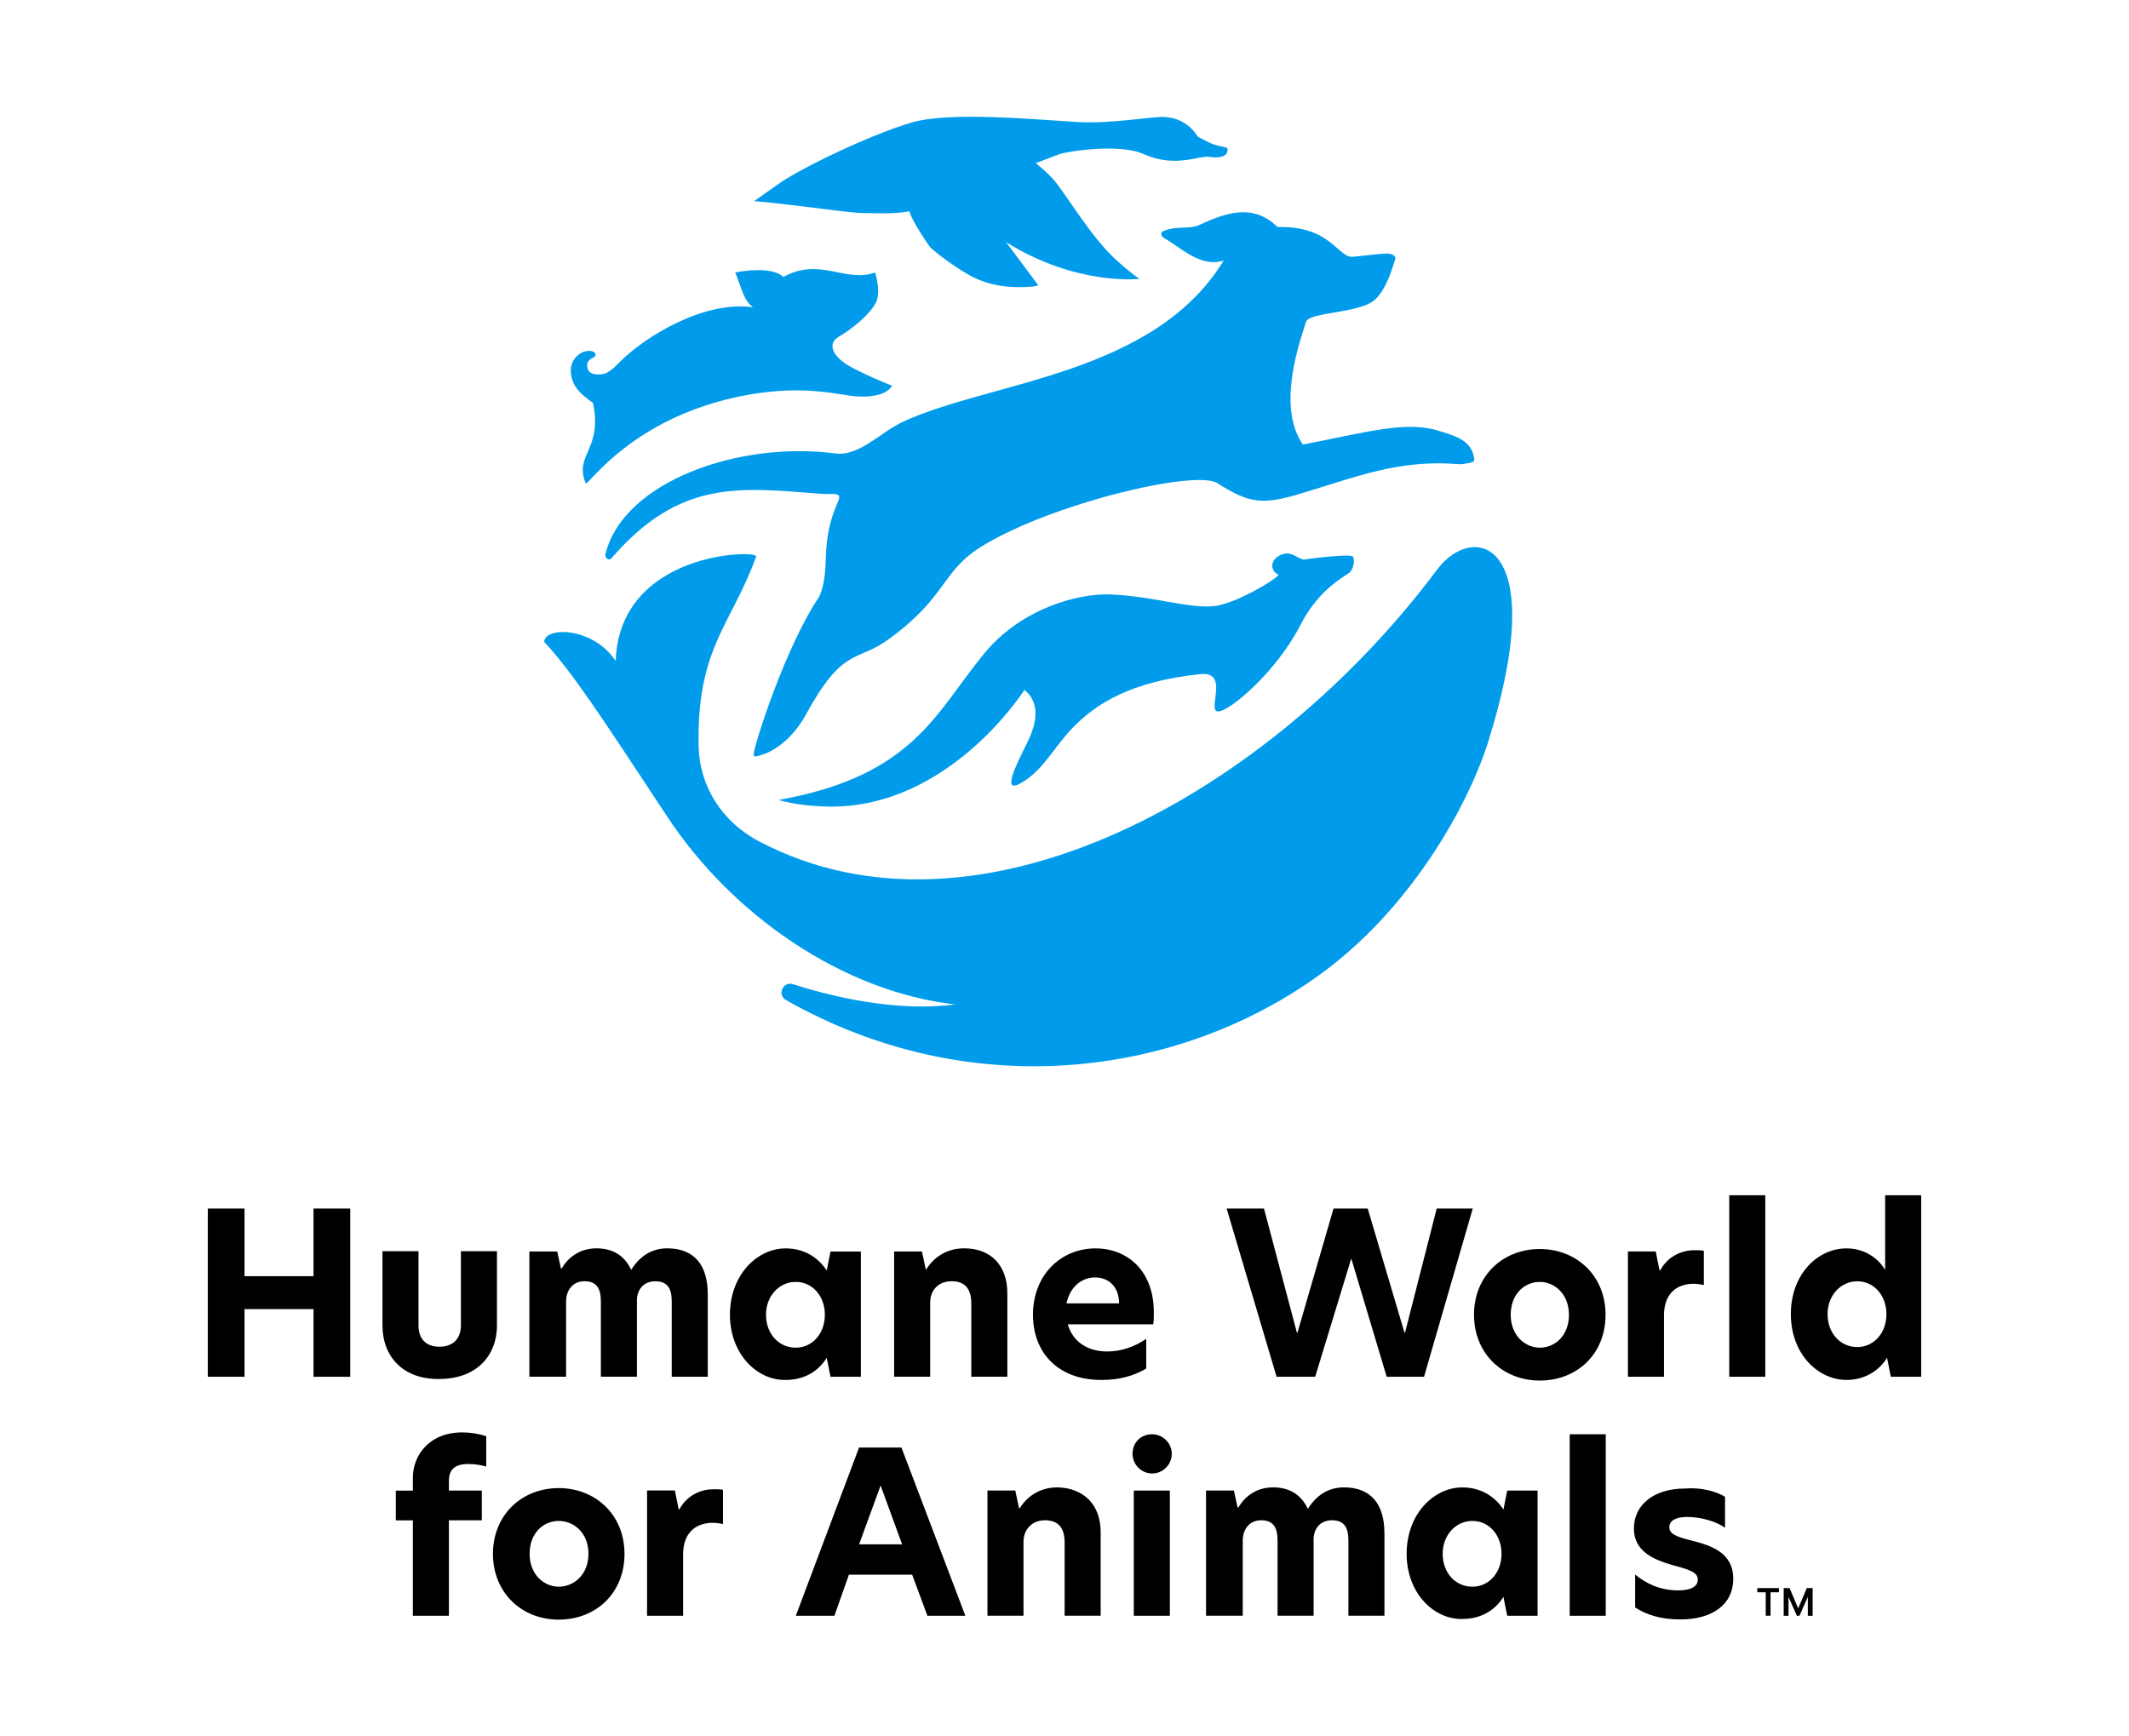
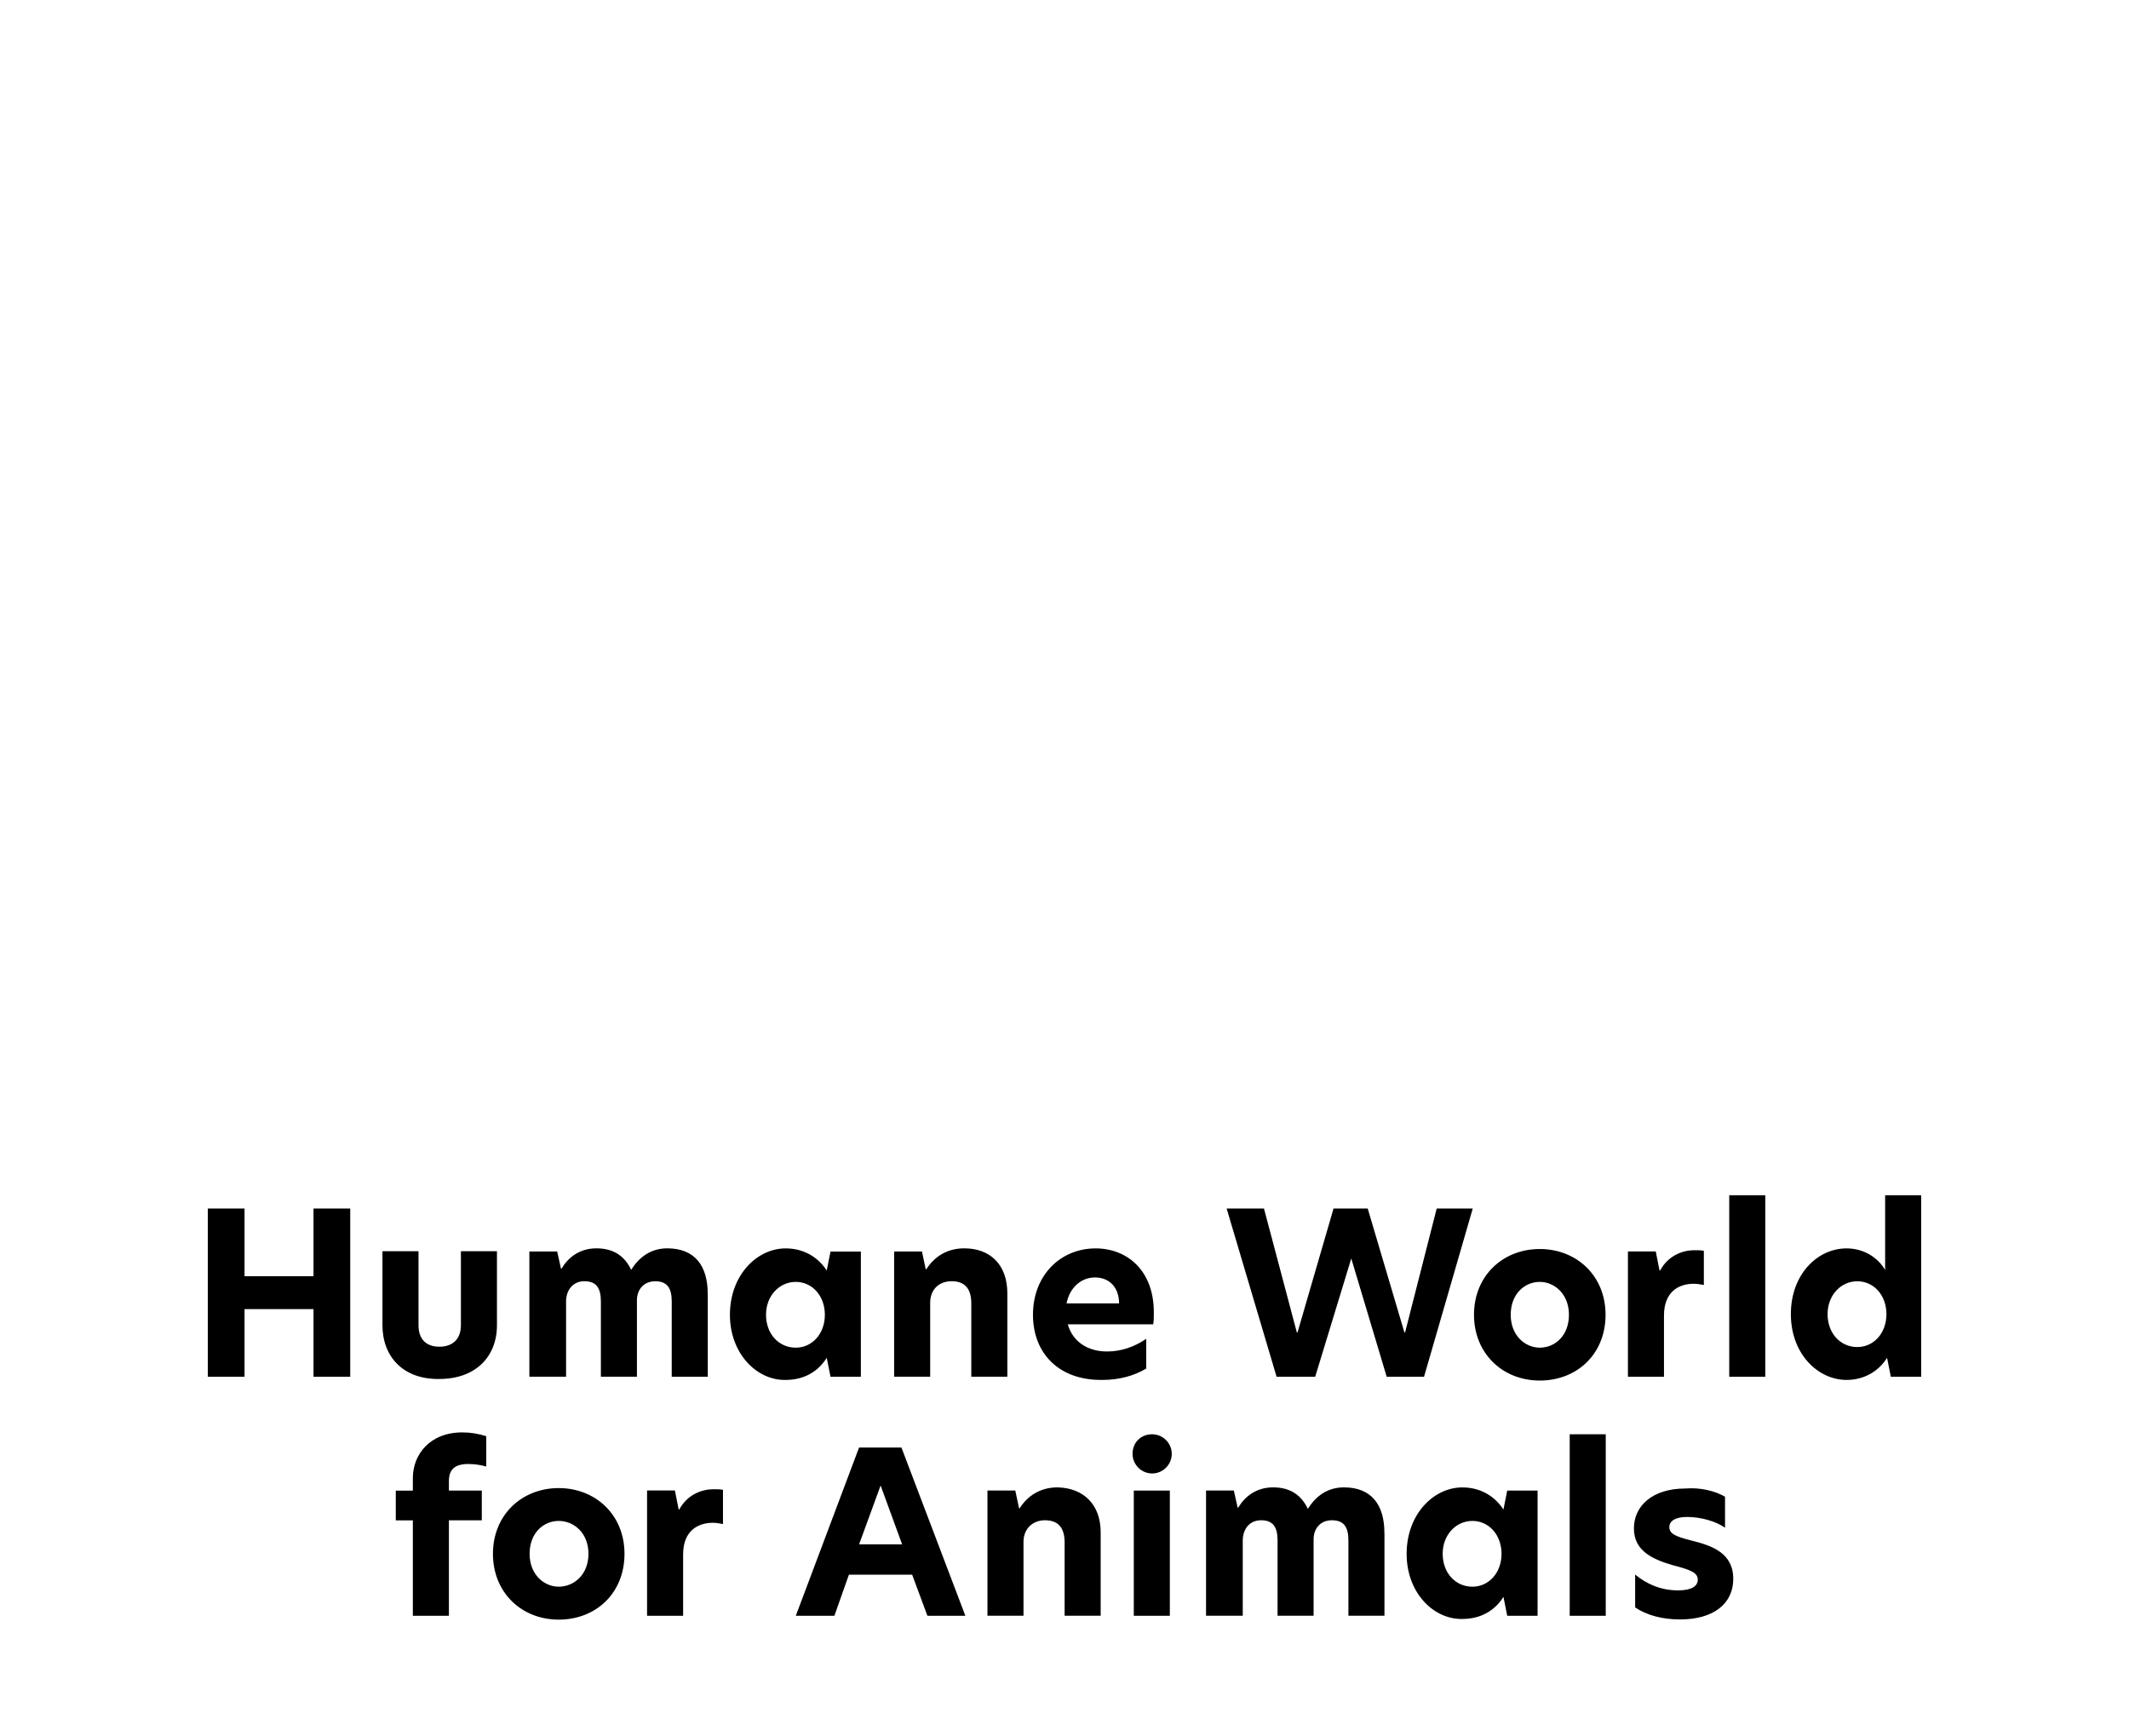
<svg xmlns="http://www.w3.org/2000/svg" width="190" height="155" viewBox="0 0 190 155" fill="none">
-   <path d="M52.294 43.186C51.164 40.588 53.818 40.195 52.917 35.959C51.676 35.109 50.997 34.376 50.942 33.134C50.886 32.174 51.676 31.385 52.465 31.329C52.61 31.317 52.764 31.321 52.9 31.372C52.981 31.402 53.058 31.453 53.101 31.534C53.135 31.594 53.152 31.675 53.135 31.743C53.118 31.824 53.054 31.858 52.981 31.892C52.892 31.935 52.798 31.991 52.717 32.046C52.627 32.11 52.542 32.187 52.486 32.281C52.427 32.387 52.401 32.507 52.401 32.626C52.401 32.861 52.478 33.091 52.67 33.236C52.853 33.377 53.096 33.42 53.327 33.424C53.643 33.433 53.937 33.394 54.219 33.241C54.504 33.083 54.752 32.861 54.986 32.635C55.106 32.52 55.225 32.4 55.341 32.285C57.657 29.968 62.905 26.807 67.197 27.43C66.348 26.807 66.182 25.68 65.615 24.324C65.615 24.324 68.776 23.645 69.907 24.721C73.183 22.916 75.44 25.284 78.094 24.324C78.094 24.324 78.717 26.188 78.094 27.148C77.531 28.108 76.23 29.239 74.817 30.084C73.802 30.706 74.31 31.888 76.003 32.793C77.697 33.697 79.617 34.431 79.617 34.431C79.109 35.28 77.753 35.447 76.567 35.391C74.984 35.336 71.43 34.094 65.218 35.562C59.006 37.029 55.507 40.08 54.039 41.432C53.028 42.397 52.35 43.186 52.294 43.186ZM103.847 21.222C105.43 22.126 107.179 23.931 109.21 23.253C102.942 33.531 88.317 34.039 80.581 37.652C78.606 38.557 76.686 40.758 74.54 40.477C65.956 39.346 55.682 42.968 54.044 49.407C53.933 49.744 54.283 50.119 54.564 49.837C60.721 42.725 66.011 43.523 73.409 44.09C74.425 44.146 75.214 43.864 74.766 44.824C73.072 48.664 74.203 50.64 73.128 53.238C70.192 57.53 67.312 66.396 67.257 67.352C67.257 67.463 67.312 67.522 67.428 67.522C69.348 67.185 70.986 65.491 71.886 63.853C75.274 57.641 76.404 59.168 79.284 57.078C84.647 53.182 83.914 51.036 87.698 48.72C93.91 44.935 106.671 41.889 108.647 43.13C111.471 44.935 112.657 45.106 116.156 44.035C121.066 42.567 124.851 40.984 130.214 41.437C130.41 41.437 130.606 41.411 130.798 41.381C131.02 41.351 131.263 41.322 131.464 41.219C131.588 41.155 131.575 41.01 131.554 40.895C131.524 40.733 131.494 40.571 131.438 40.413C131.246 39.862 130.824 39.457 130.325 39.18C129.715 38.838 129.019 38.651 128.354 38.442C125.418 37.537 121.86 38.612 116.271 39.683C114.069 36.466 115.708 31.325 116.552 28.731C116.834 27.826 121.463 27.997 122.765 26.7C123.78 25.685 124.232 23.991 124.514 23.142C124.625 22.805 124.117 22.634 123.835 22.634C123.157 22.634 121.971 22.805 120.785 22.916C119.373 23.086 118.865 20.151 114.01 20.262C111.919 18.231 109.662 18.85 107.008 20.091C106.159 20.488 104.977 20.147 103.902 20.599C103.561 20.659 103.561 21.051 103.847 21.222ZM128.238 50.866C113.22 70.965 87.246 85.309 67.825 75.147C64.437 73.397 62.406 70.176 62.346 66.562C62.176 57.812 65.282 55.776 67.483 49.68C67.709 49.057 55.285 49.172 54.948 58.998C52.858 55.892 48.57 55.947 48.57 57.304C50.997 59.902 53.48 63.682 59.466 72.774C65.337 81.751 75.278 88.526 85.215 89.657C81.883 90.109 76.972 89.828 70.76 87.852C69.855 87.571 69.348 88.812 70.137 89.264C86.567 98.582 105.033 96.155 117.623 87.118C125.755 81.303 130.892 72.156 132.757 66.396C138.512 48.212 131.511 46.463 128.238 50.866ZM120.729 49.68C120.503 49.398 116.493 49.906 116.326 49.961C115.593 49.735 115.14 49.112 114.236 49.565C113.276 50.017 113.387 51.032 114.125 51.314C113.562 51.937 110.34 53.797 108.536 54.078C106.334 54.416 103.057 53.229 99.107 53.063C96.227 52.952 91.09 54.305 87.758 58.426C83.466 63.678 81.49 69.267 69.463 71.413C69.633 71.413 70.969 71.947 74.015 72.002C84.741 72.113 91.371 61.647 91.427 61.587C91.824 61.925 93.291 63.111 91.653 66.332C90.693 68.252 89.396 70.85 91.03 69.946C93.035 68.858 93.987 66.81 95.617 65.086C97.797 62.782 100.954 60.824 107.123 60.175C110.4 59.838 106.445 65.312 110.003 62.885C111.36 61.925 114.295 59.271 116.16 55.602C117.683 52.666 119.944 51.48 120.397 51.143C120.785 50.866 120.951 49.961 120.729 49.68ZM109.543 13.261C109.521 13.192 109.432 13.175 109.372 13.158C109.287 13.133 109.201 13.116 109.112 13.094C108.877 13.043 108.647 12.992 108.416 12.924C107.853 12.753 106.893 12.19 106.893 12.19C106.104 10.948 104.973 10.496 103.902 10.44C102.772 10.385 99.273 11.063 96.167 10.893C92.272 10.667 84.707 9.933 81.315 10.948C77.872 11.964 71.886 14.788 69.629 16.311C67.372 17.894 67.312 17.95 67.312 17.95C71.66 18.346 75.726 19.02 77.138 19.02C79.284 19.076 80.471 19.02 81.149 18.85C81.375 19.699 82.787 21.785 83.013 22.067C83.576 22.63 85.556 24.098 86.909 24.776C88.321 25.454 89.789 25.68 91.427 25.625C92.95 25.57 92.613 25.399 92.613 25.399L89.789 21.614C96.112 25.565 101.701 24.891 101.701 24.891C101.701 24.891 101.248 24.665 99.725 23.308C97.409 21.277 95.041 17.152 93.966 15.97C93.402 15.347 92.835 14.899 92.442 14.558L94.533 13.768C95.096 13.542 99.896 12.753 102.098 13.768C104.922 15.01 106.953 13.879 107.857 13.995C108.233 14.05 108.638 14.093 109.009 13.99C109.193 13.943 109.372 13.849 109.47 13.683C109.53 13.581 109.555 13.465 109.551 13.35C109.551 13.329 109.551 13.307 109.547 13.29C109.547 13.278 109.547 13.269 109.543 13.261Z" fill="#009CEB" />
-   <path d="M156.824 141.76H158.761V142.135H158.01V144.23H157.579V142.135H156.828V141.76H156.824ZM161.244 141.76L160.476 143.573L159.708 141.76H159.183V144.234H159.614V142.549L160.361 144.234H160.591L161.338 142.549V144.234H161.769V141.76H161.244Z" fill="black" />
  <path d="M27.979 116.856H21.823V122.897H18.546V107.879H21.823V113.921H27.979V107.879H31.256V122.897H27.979V116.856ZM39.213 123.094C42.43 123.094 44.35 121.118 44.35 118.294V111.689H41.133V118.294C41.133 119.535 40.399 120.214 39.213 120.214C38.027 120.214 37.349 119.535 37.349 118.294V111.689H34.132V118.294C34.132 121.118 35.996 123.149 39.213 123.094ZM63.161 115.499C63.161 113.016 62.03 111.433 59.547 111.433C58.135 111.433 57.064 112.167 56.33 113.353C55.767 112.167 54.807 111.433 53.224 111.433C51.701 111.433 50.681 112.282 50.118 113.238H50.063L49.726 111.715H47.243V122.893H50.519V116.173C50.519 115.213 51.083 114.369 52.158 114.369C53.229 114.369 53.625 114.992 53.625 116.173V122.893H56.842V116.067C56.842 115.162 57.406 114.373 58.481 114.373C59.552 114.373 59.948 114.996 59.948 116.178V122.897H63.165V115.499H63.161ZM70.111 123.179C71.805 123.179 73.047 122.39 73.78 121.204L74.118 122.897H76.827V111.719H74.118L73.78 113.413C73.047 112.282 71.805 111.438 70.111 111.438C67.568 111.438 65.141 113.81 65.141 117.368C65.145 120.867 67.573 123.235 70.111 123.179ZM68.362 117.364C68.362 115.67 69.548 114.428 71.016 114.428C72.483 114.428 73.614 115.67 73.614 117.364C73.614 119.058 72.483 120.299 71.016 120.299C69.493 120.299 68.362 119.058 68.362 117.364ZM89.899 115.444C89.899 112.901 88.376 111.433 86.059 111.433C84.477 111.433 83.35 112.223 82.672 113.298H82.616L82.279 111.715H79.796V122.893H83.013V116.289C83.013 115.158 83.747 114.369 84.933 114.369C86.064 114.369 86.682 114.992 86.682 116.344V122.893H89.899V115.444ZM98.398 123.179C99.811 123.179 101.163 122.842 102.294 122.164V119.51C101.223 120.244 100.037 120.64 98.791 120.64C97.097 120.64 95.74 119.791 95.292 118.213H102.917C102.972 117.931 102.972 117.534 102.972 117.142C102.972 113.417 100.6 111.438 97.775 111.438C94.669 111.438 92.186 113.81 92.186 117.368C92.186 120.751 94.448 123.235 98.398 123.179ZM95.181 116.348C95.463 114.936 96.478 114.032 97.724 114.032C98.966 114.032 99.87 114.881 99.87 116.348H95.181ZM120.593 112.338L123.754 122.897H127.086L131.434 107.879H128.217L125.393 118.947H125.337L122.06 107.879H119.01L115.793 118.947H115.737L112.802 107.879H109.47L113.928 122.897H117.372L120.593 112.338ZM137.416 123.235C140.748 123.235 143.286 120.862 143.286 117.364C143.286 113.865 140.688 111.493 137.416 111.493C134.139 111.493 131.545 113.865 131.545 117.364C131.545 120.807 134.088 123.235 137.416 123.235ZM134.822 117.364C134.822 115.499 136.063 114.428 137.42 114.428C138.717 114.428 140.018 115.499 140.018 117.364C140.018 119.228 138.777 120.299 137.42 120.299C136.119 120.299 134.822 119.228 134.822 117.364ZM145.283 111.719V122.897H148.5V117.419C148.5 115.329 149.797 114.595 151.154 114.595C151.435 114.595 151.777 114.65 152.058 114.706V111.655C151.832 111.6 151.551 111.6 151.209 111.6C150.194 111.6 148.893 112.052 148.159 113.404H148.103L147.766 111.711H145.283V111.719ZM154.324 122.897H157.541V106.693H154.324V122.897ZM164.794 123.179C166.377 123.179 167.674 122.39 168.408 121.204L168.745 122.897H171.454V106.693H168.237V113.358C167.559 112.227 166.317 111.438 164.794 111.438C162.196 111.438 159.823 113.754 159.823 117.308C159.823 120.867 162.251 123.179 164.794 123.179ZM163.1 117.308C163.1 115.615 164.286 114.373 165.754 114.373C167.222 114.373 168.352 115.615 168.352 117.308C168.352 119.002 167.222 120.244 165.754 120.244C164.231 120.244 163.1 119.002 163.1 117.308ZM49.862 144.576C53.194 144.576 55.733 142.203 55.733 138.705C55.733 135.206 53.135 132.834 49.862 132.834C46.586 132.834 43.992 135.206 43.992 138.705C43.992 142.144 46.53 144.576 49.862 144.576ZM47.264 138.701C47.264 136.836 48.506 135.765 49.862 135.765C51.219 135.765 52.516 136.836 52.516 138.701C52.516 140.565 51.219 141.636 49.862 141.636C48.565 141.636 47.264 140.565 47.264 138.701ZM57.747 133.056V144.234H60.964V138.756C60.964 136.666 62.261 135.932 63.618 135.932C63.899 135.932 64.24 135.987 64.522 136.043V132.992C64.296 132.937 64.014 132.937 63.673 132.937C62.658 132.937 61.356 133.389 60.623 134.741H60.567L60.23 133.048H57.747V133.056ZM36.845 135.71V144.234H40.062V135.71H42.998V133.056H40.062V132.207C40.062 131.136 40.625 130.684 41.811 130.684C42.434 130.684 42.998 130.795 43.394 130.91V128.201C42.66 127.975 42.038 127.864 41.248 127.864C38.368 127.864 36.845 129.839 36.845 131.93V133.06H35.322V135.714H36.845V135.71ZM82.766 144.234H86.153L80.449 129.216H76.665L71.02 144.234H74.463L75.76 140.565H81.405L82.766 144.234ZM80.509 137.856H76.669L78.589 132.604L80.509 137.856ZM98.228 136.781C98.228 134.298 96.704 132.83 94.388 132.77C92.805 132.77 91.678 133.56 91 134.635H90.945L90.608 133.052H88.124V144.23H91.341V137.625C91.341 136.495 92.131 135.706 93.261 135.706C94.392 135.706 95.011 136.328 95.011 137.681V144.23H98.228V136.781ZM101.073 129.779C101.073 130.739 101.863 131.529 102.823 131.529C103.783 131.529 104.572 130.739 104.572 129.779C104.572 128.819 103.783 128.03 102.823 128.03C101.807 128.03 101.073 128.764 101.073 129.779ZM101.184 144.234H104.401V133.056H101.184V144.234ZM123.549 136.836C123.549 134.353 122.419 132.77 119.936 132.77C118.523 132.77 117.453 133.504 116.719 134.69C116.156 133.504 115.196 132.77 113.613 132.77C112.09 132.77 111.07 133.619 110.507 134.575H110.451L110.114 133.052H107.631V144.23H110.908V137.51C110.908 136.55 111.471 135.706 112.546 135.706C113.621 135.706 114.014 136.328 114.014 137.51V144.23H117.231V137.399C117.231 136.495 117.794 135.706 118.869 135.706C119.944 135.706 120.337 136.328 120.337 137.51V144.23H123.554V136.836H123.549ZM130.504 144.516C132.198 144.516 133.439 143.727 134.173 142.541L134.51 144.234H137.219V133.056H134.51L134.173 134.75C133.439 133.619 132.198 132.774 130.504 132.774C127.961 132.774 125.533 135.147 125.533 138.705C125.533 142.203 127.961 144.576 130.504 144.516ZM128.75 138.701C128.75 137.007 129.936 135.765 131.404 135.765C132.872 135.765 134.002 137.007 134.002 138.701C134.002 140.394 132.872 141.636 131.404 141.636C129.881 141.636 128.75 140.394 128.75 138.701ZM140.086 144.234H143.303V128.03H140.086V144.234ZM153.948 133.606C153.099 133.099 151.747 132.757 150.39 132.873C147.51 132.873 145.816 134.396 145.816 136.431C145.816 138.462 147.51 139.196 149.26 139.708C150.727 140.104 151.517 140.33 151.517 141.005C151.517 141.628 150.894 141.965 149.767 141.965C148.129 141.965 146.887 141.342 145.927 140.552V143.488C146.943 144.166 148.3 144.559 149.938 144.559C152.929 144.559 154.682 143.146 154.682 140.945C154.682 138.573 152.707 137.954 150.898 137.502C149.601 137.165 148.978 136.939 148.978 136.316C148.978 135.752 149.541 135.411 150.561 135.411C151.802 135.411 153.159 135.808 153.948 136.371V133.606Z" fill="black" />
</svg>